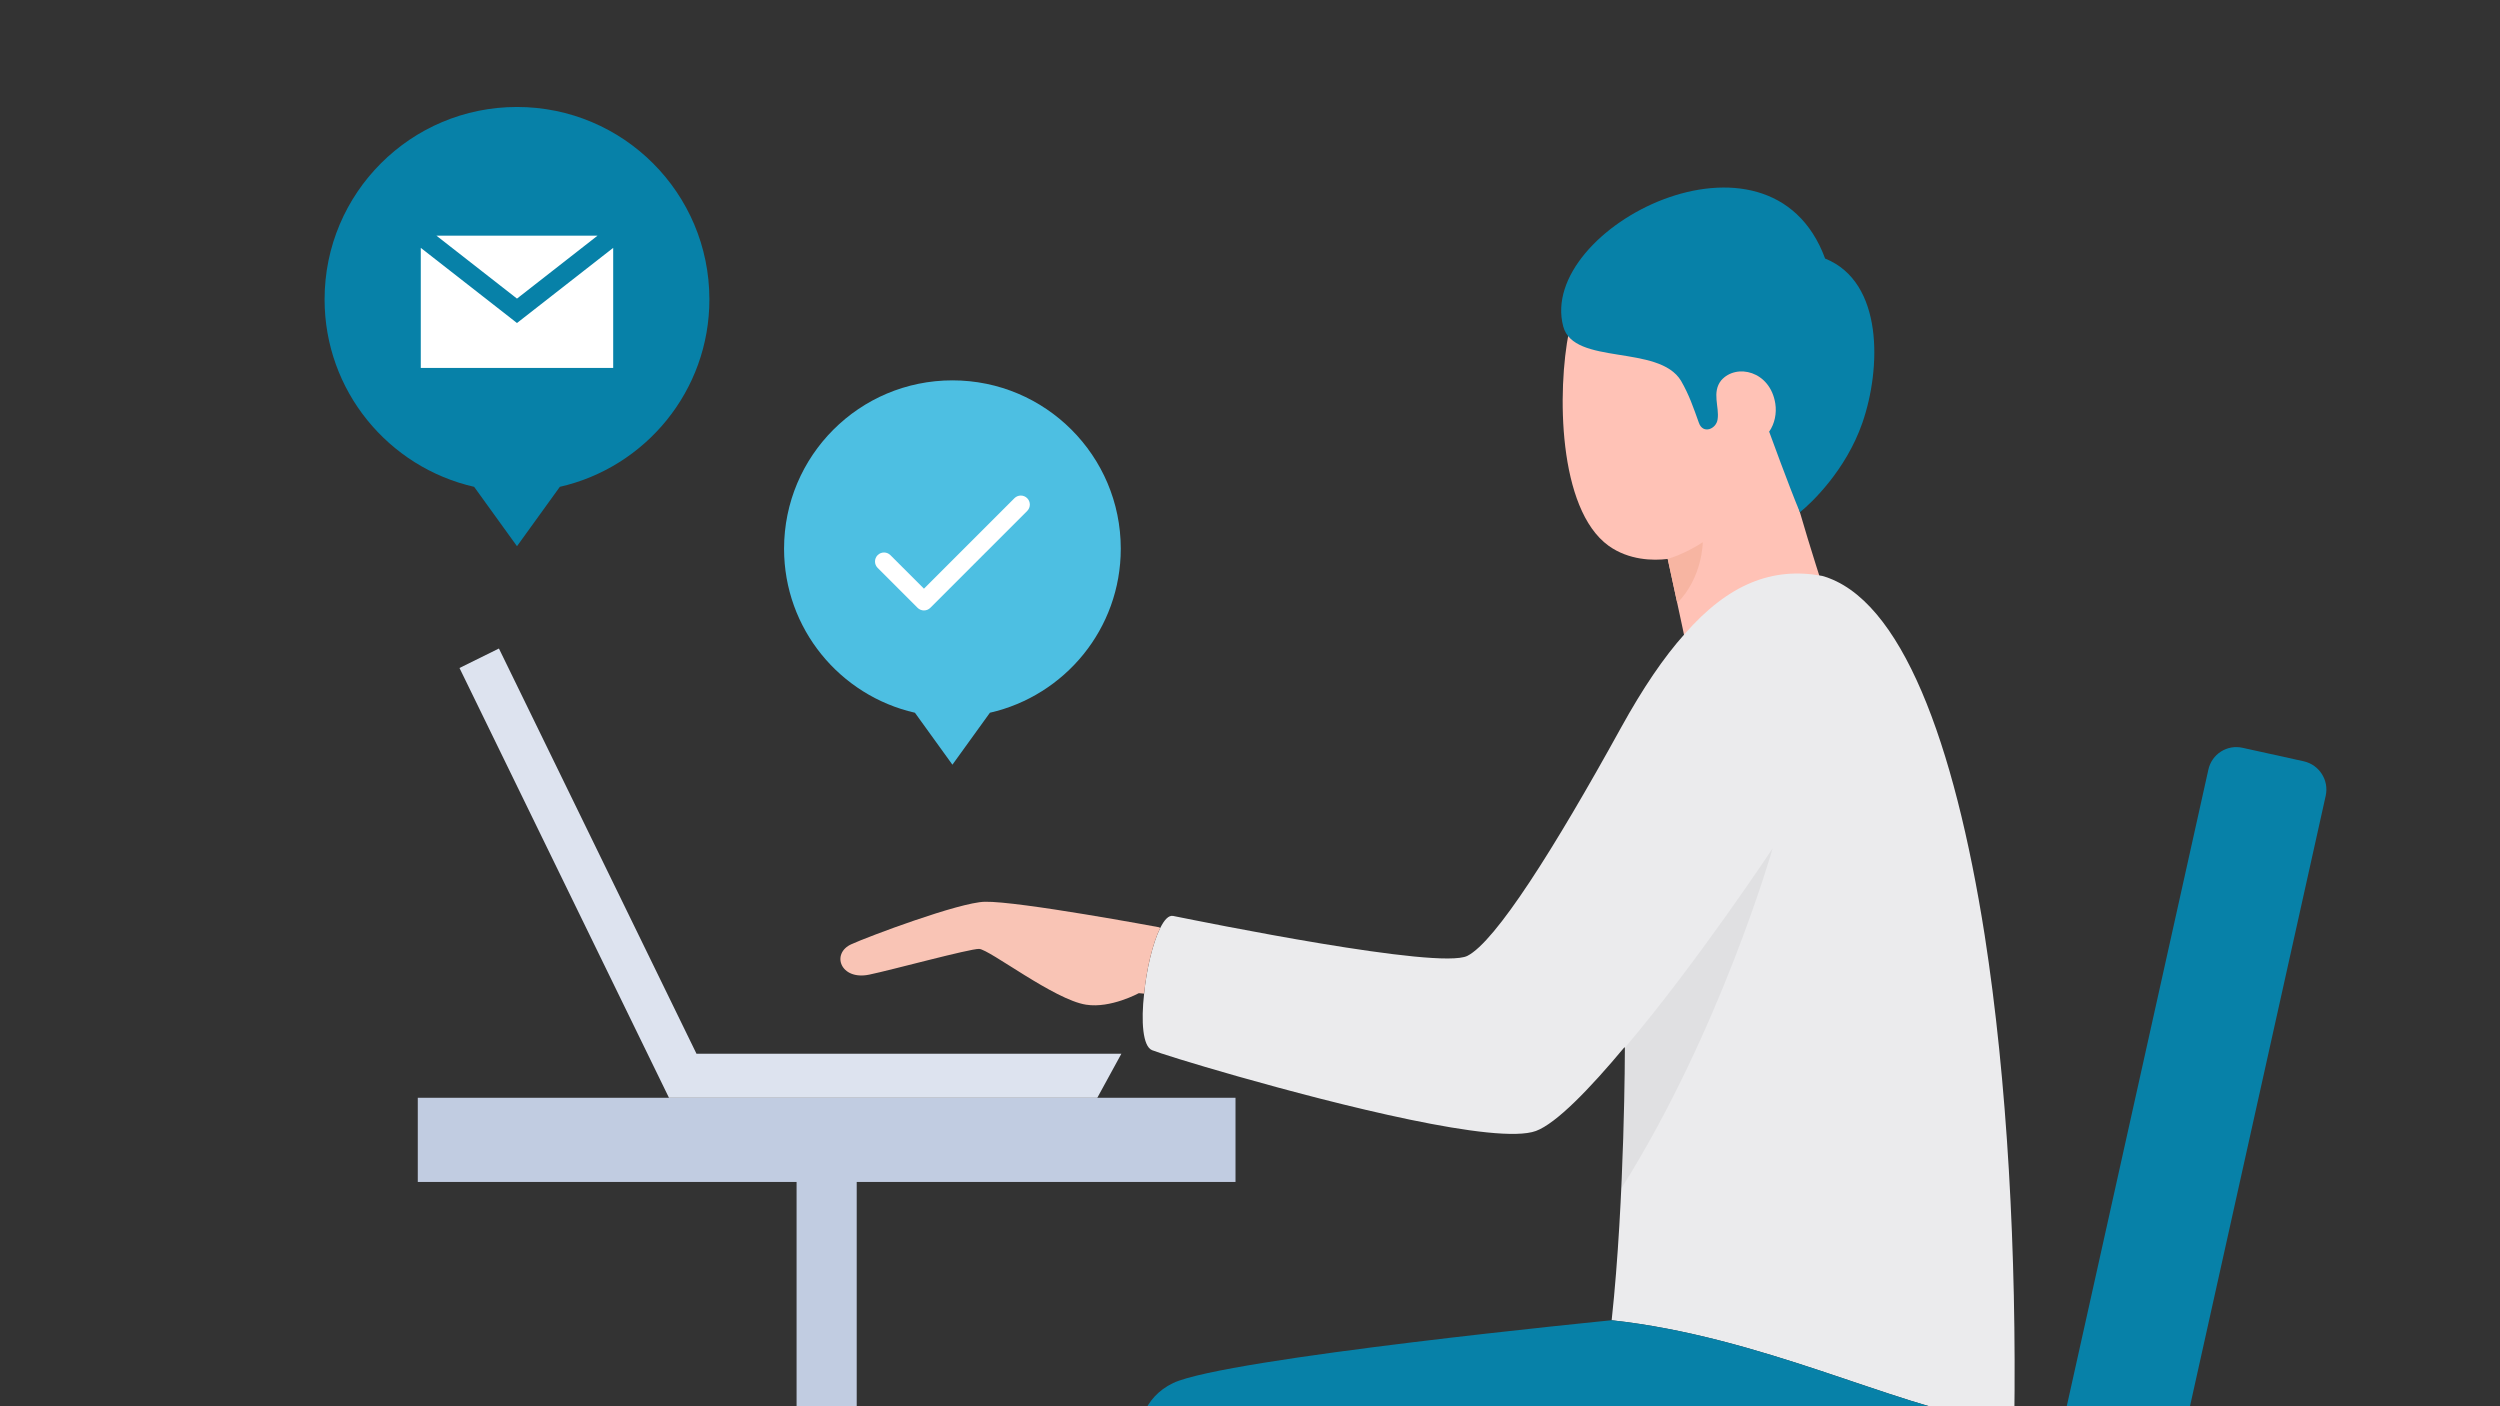
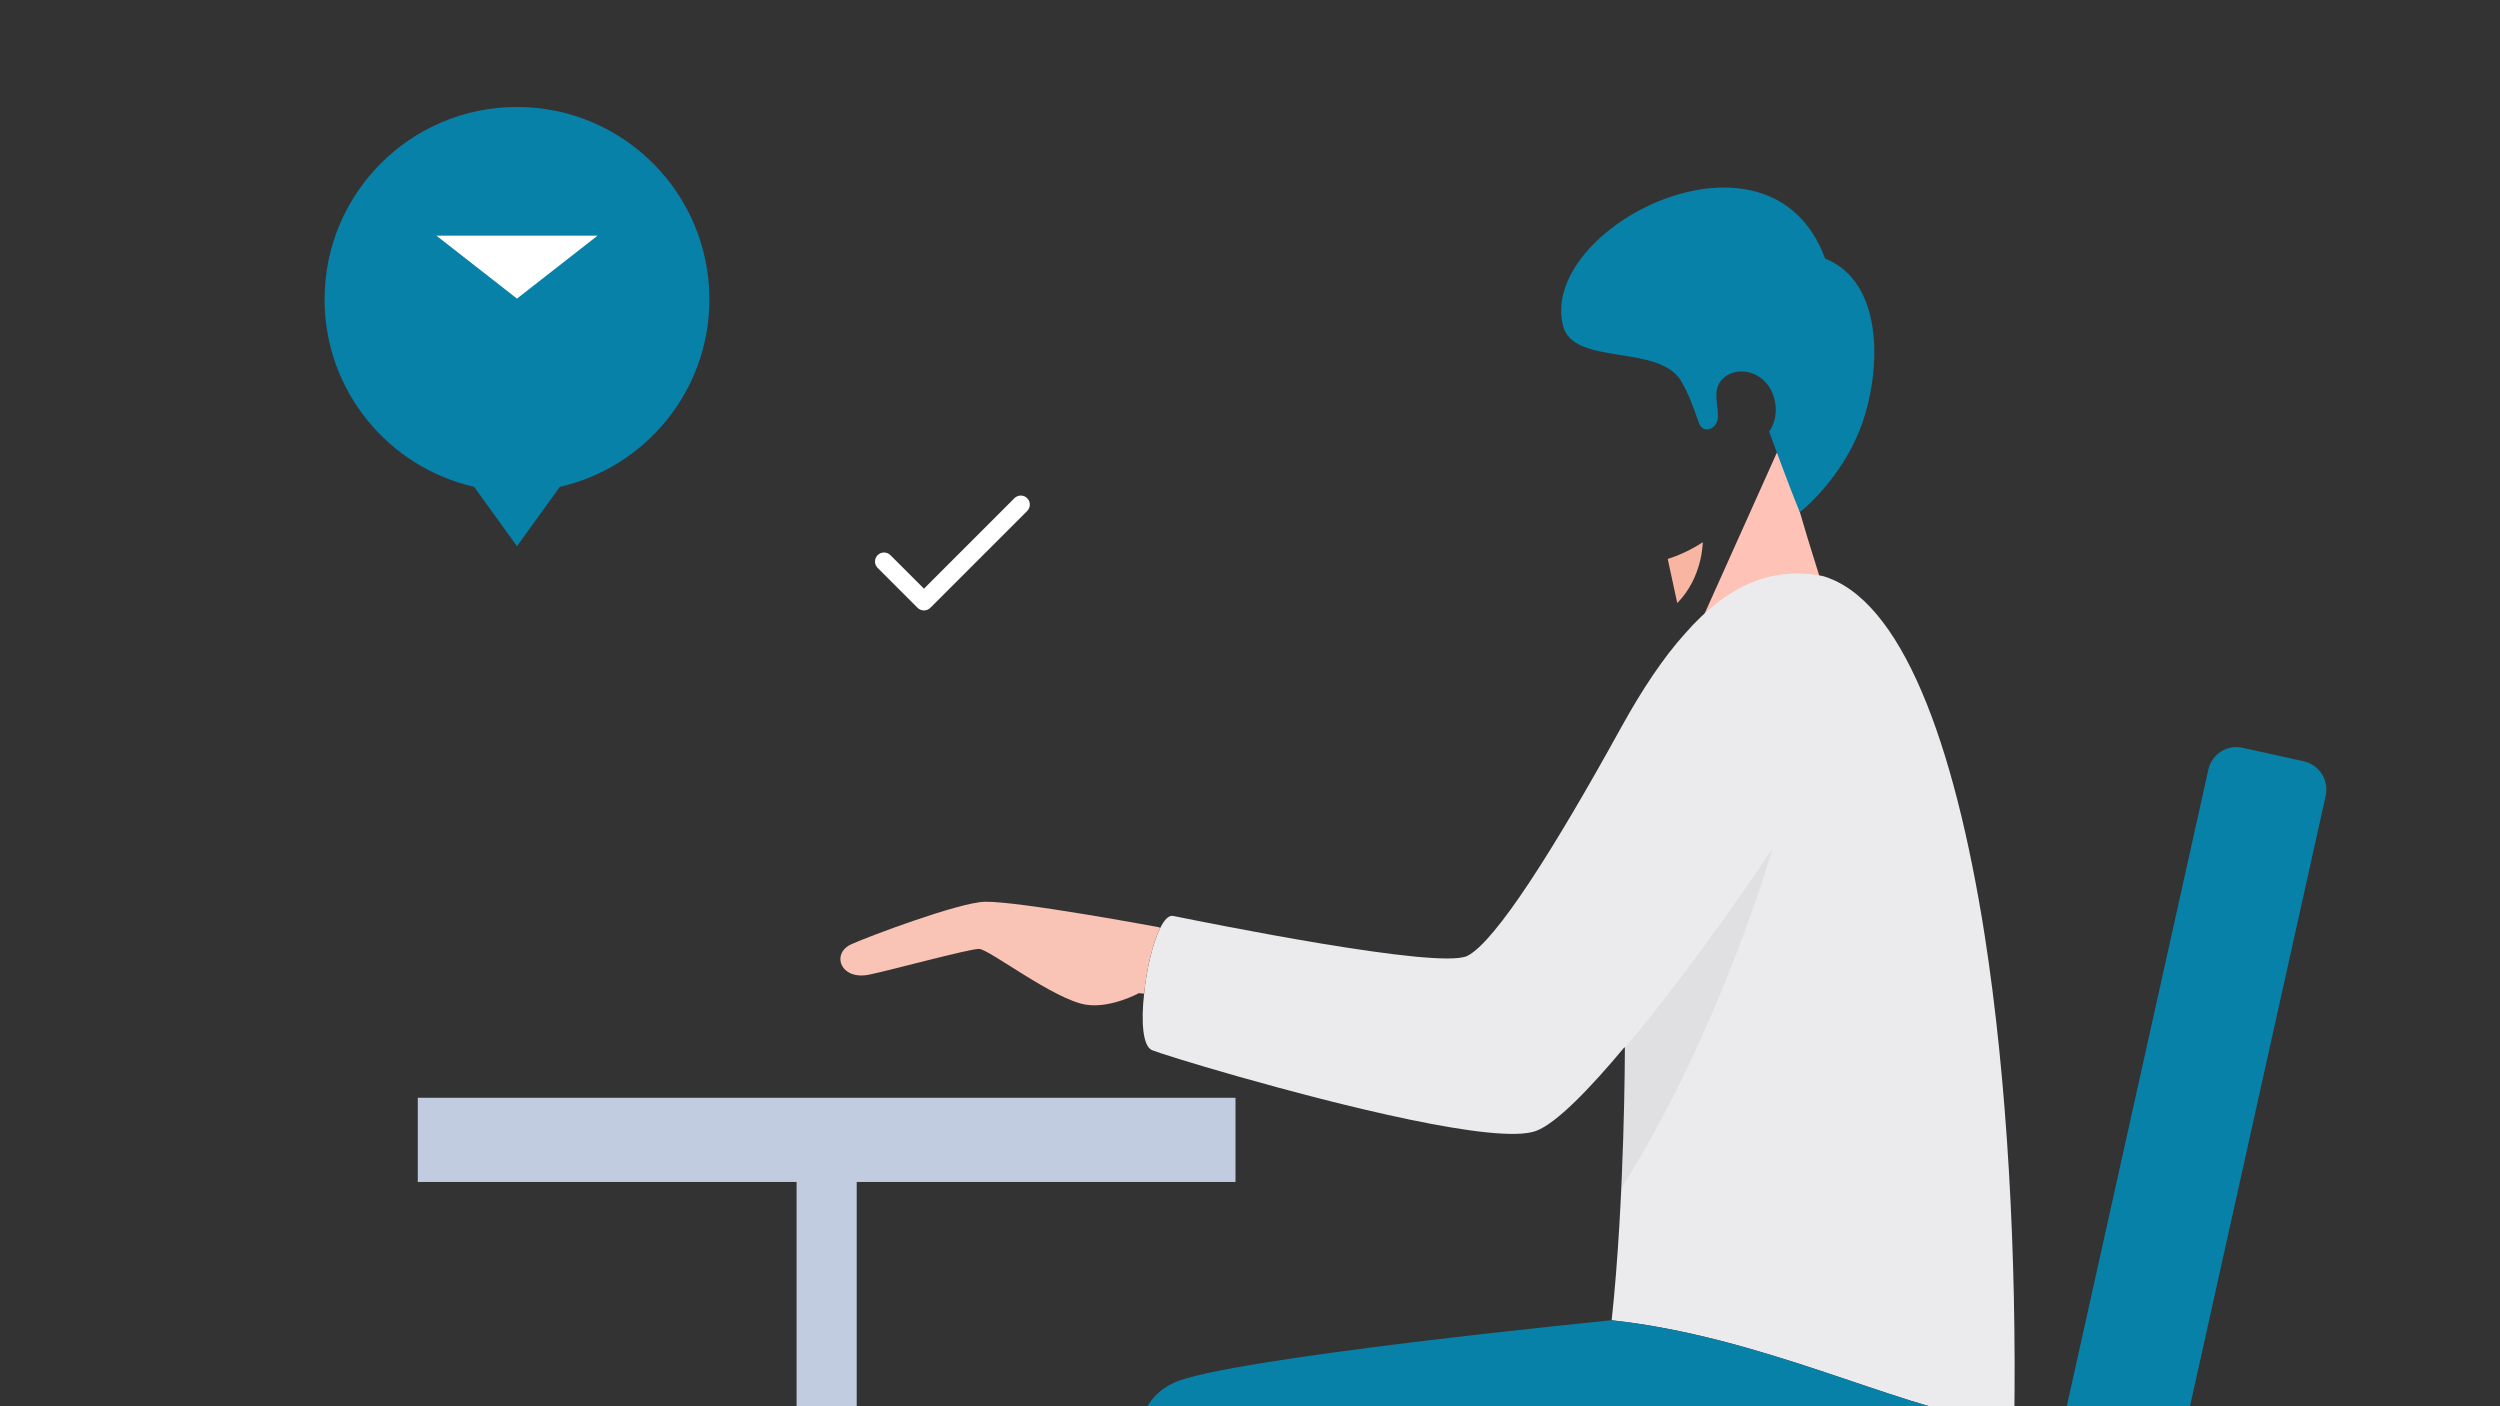
<svg xmlns="http://www.w3.org/2000/svg" width="1200" height="675" viewBox="0 0 1200 675">
  <rect x="0" y="0" width="1200" height="675" fill="#333333" stroke="none" />
  <defs>
    <clipPath id="clippath">
      <rect width="1200" height="675" style="fill: none;" />
    </clipPath>
  </defs>
  <g style="isolation: isolate;">
    <g id="_レイヤー_2" data-name="レイヤー 2">
      <g id="_レイヤー_1-2" data-name="レイヤー 1">
        <g style="clip-path: url(#clippath);">
          <g>
            <g>
              <g>
-                 <path d="M537.972,263.385c0-44.63-36.18-80.81-80.81-80.81s-80.81,36.18-80.81,80.81c0,38.435,26.858,70.538,62.812,78.728l17.998,24.938,17.999-24.939c35.954-8.19,62.811-40.293,62.811-78.728Z" style="fill: #4dbfe2;" />
                <path d="M443.496,293.017h0c-1.147,0-2.249-.456-3.061-1.268l-19.163-19.165c-1.691-1.691-1.691-4.43,0-6.122,1.691-1.691,4.431-1.691,6.122,0l16.102,16.105,43.435-43.432c1.691-1.691,4.431-1.691,6.122,0,1.691,1.691,1.691,4.43,0,6.122l-46.495,46.493c-.812.812-1.914,1.268-3.061,1.268Z" style="fill: #fff;" />
              </g>
              <g>
                <path d="M340.506,143.7c0-51.006-41.348-92.354-92.354-92.354s-92.354,41.349-92.354,92.354c0,43.925,30.694,80.614,71.784,89.975l20.57,28.502,20.57-28.502c41.09-9.36,71.785-46.049,71.785-89.975Z" style="fill: #0781a8;" />
                <g>
                  <polygon points="294.33 113.114 294.33 113.113 294.328 113.113 294.33 113.114" style="fill: #fff;" />
                  <polygon points="286.827 113.113 209.475 113.113 248.15 143.329 286.827 113.113" style="fill: #fff;" />
-                   <polygon points="248.15 155.048 201.975 118.974 201.975 176.606 294.33 176.606 294.33 118.972 248.15 155.048" style="fill: #fff;" />
                </g>
              </g>
            </g>
            <g>
-               <path d="M857.499,207.017s.578,18.28,6.455,38.852c4.203,14.71,12.097,39.211,12.097,39.211-23.781-4.387-44.907,3.81-65.918,27.822l-.115-.115c-2.303-11.311-9.519-44.501-9.519-44.501-7.035.902-18.649.632-28.347-6.294-24.474-17.663-24.705-74.807-19.048-102.86,9.154-29.498,45.613-16.677,56.233.986,3.925,6.811,52.31-1.623,48.161,46.899Z" style="fill: #ffc2b6;" />
+               <path d="M857.499,207.017s.578,18.28,6.455,38.852c4.203,14.71,12.097,39.211,12.097,39.211-23.781-4.387-44.907,3.81-65.918,27.822l-.115-.115Z" style="fill: #ffc2b6;" />
              <path d="M800.499,268.286s8.413-2.405,16.826-8.027c0,0,0,16.805-12.246,29.217l-4.58-21.19Z" style="fill: #f7b5a2;" />
              <path d="M563.143,439.658c14.43,2.886,127.564,25.975,141.187,19.164,13.507-6.811,41.559-51.141,73.768-109.555,10.39-18.817,20.433-33.709,30.592-45.023,21.011-24.012,42.137-32.209,65.918-27.822,37.981,10.621,63.494,80.002,78.039,172.472,10.852,69.843,15.354,152.846,14.199,233.887-4.156-.115-8.543-.462-13.045-1.27-44.215-6.696-108.285-39.943-180.206-47.793,6.349-58.76,6.349-130.797,6.349-130.797l-.231-.231c-16.855,20.203-32.786,36.595-42.483,40.174-18.586,6.811-95.125-12.583-143.496-26.321-21.934-6.234-37.981-11.313-40.751-12.468-4.502-1.847-5.31-13.853-3.81-27.129,1.154-11.775,4.156-24.358,7.735-31.516,1.963-3.925,4.04-6.234,6.234-5.772Z" style="fill: #ebebed;" />
              <path d="M850.865,407.229s-24.954,87.515-72.607,163.162c1.702-37.265,1.671-67.471,1.671-67.471,34.306-40.346,70.935-95.691,70.935-95.691Z" style="isolation: isolate; mix-blend-mode: multiply; opacity: .05;" />
              <path d="M521.353,482.256c-15.238-2.309-46.408-26.552-51.372-26.783-4.502-.115-42.137,10.159-52.757,12.352-13.853,2.886-18.471-10.274-8.427-14.661,7.85-3.579,51.718-20.087,63.955-20.318,16.162-.346,83.581,12.237,83.581,12.237l.577.346c-3.579,7.157-6.58,19.741-7.735,31.516l-2.54-.231s-13.507,7.388-25.282,5.541Z" style="fill: #f9c4b5;" />
              <path d="M578.843,921.632c-12.699-81.734-28.399-182.746-29.784-190.25-1.732-9.12-3.694-20.318-3.81-31.054-.231-15.238,3.579-29.669,17.894-36.48,25.167-11.891,210.452-30.131,210.452-30.131,71.921,7.85,135.992,41.098,180.206,47.793l-.115.577c-2.886,20.895-11.66,66.149-38.789,75.5h-252.82c4.04,77.462,10.736,214.377,14.084,267.135-.231,1.27-7.504,2.309-17.663,3.002-15.123,1.154-36.48,1.385-50.218.346-7.85-.577-13.276-1.732-13.507-3.348-1.039-6.696-7.966-50.91-15.931-103.091Z" style="fill: #0781a8;" />
              <path d="M863.954,245.869c5.393-4.282,22.045-20.032,29.982-42.88,9.035-26.011,10.285-67.603-17.884-78.886-26.489-72.031-138.324-14.67-125.698,32.589,5.053,18.913,45.927,8.443,56.548,26.106,3.924,6.811,5.887,12.699,8.542,20.087,1.963,5.772,8.428,3.002,9.005-1.616.924-5.888-2.886-12.93,1.732-18.702,7.273-8.312,23.55-4.502,25.975,11.198.693,4.502-.231,9.582-3.001,13.507.115,0,0,.115,0,.115h.115s9.492,26.125,14.685,38.482Z" style="fill: #0781a8;" />
            </g>
            <g>
              <polygon points="411.22 567.337 593.043 567.337 593.043 526.932 520.776 526.932 315.172 526.932 200.537 526.932 200.537 567.337 382.36 567.337 382.36 1093.525 301.549 1093.525 301.549 1115.46 492.03 1115.46 492.03 1093.525 411.22 1093.525 411.22 1086.369 411.22 567.337" style="fill: #c1cce1;" />
-               <polygon points="334.266 505.807 538.254 505.807 526.709 526.933 321.106 526.933 220.555 320.636 239.487 311.286 334.266 505.691 334.266 505.807" style="fill: #dde3ef;" />
            </g>
            <path d="M1105.84,365.428c7.504,1.732,12.121,9.12,10.505,16.508l-90.392,406.59c-3.463,15.585-17.432,26.783-33.363,26.783h-293.571c-7.619,0-13.853-6.234-13.853-13.853v-30.015c0-7.619,6.234-13.853,13.853-13.853h256.168c10.736,0,20.203-7.504,22.511-18.125l82.311-369.994c1.616-7.504,9.005-12.237,16.508-10.505l29.322,6.465Z" style="fill: #0781a8;" />
          </g>
        </g>
      </g>
    </g>
  </g>
</svg>